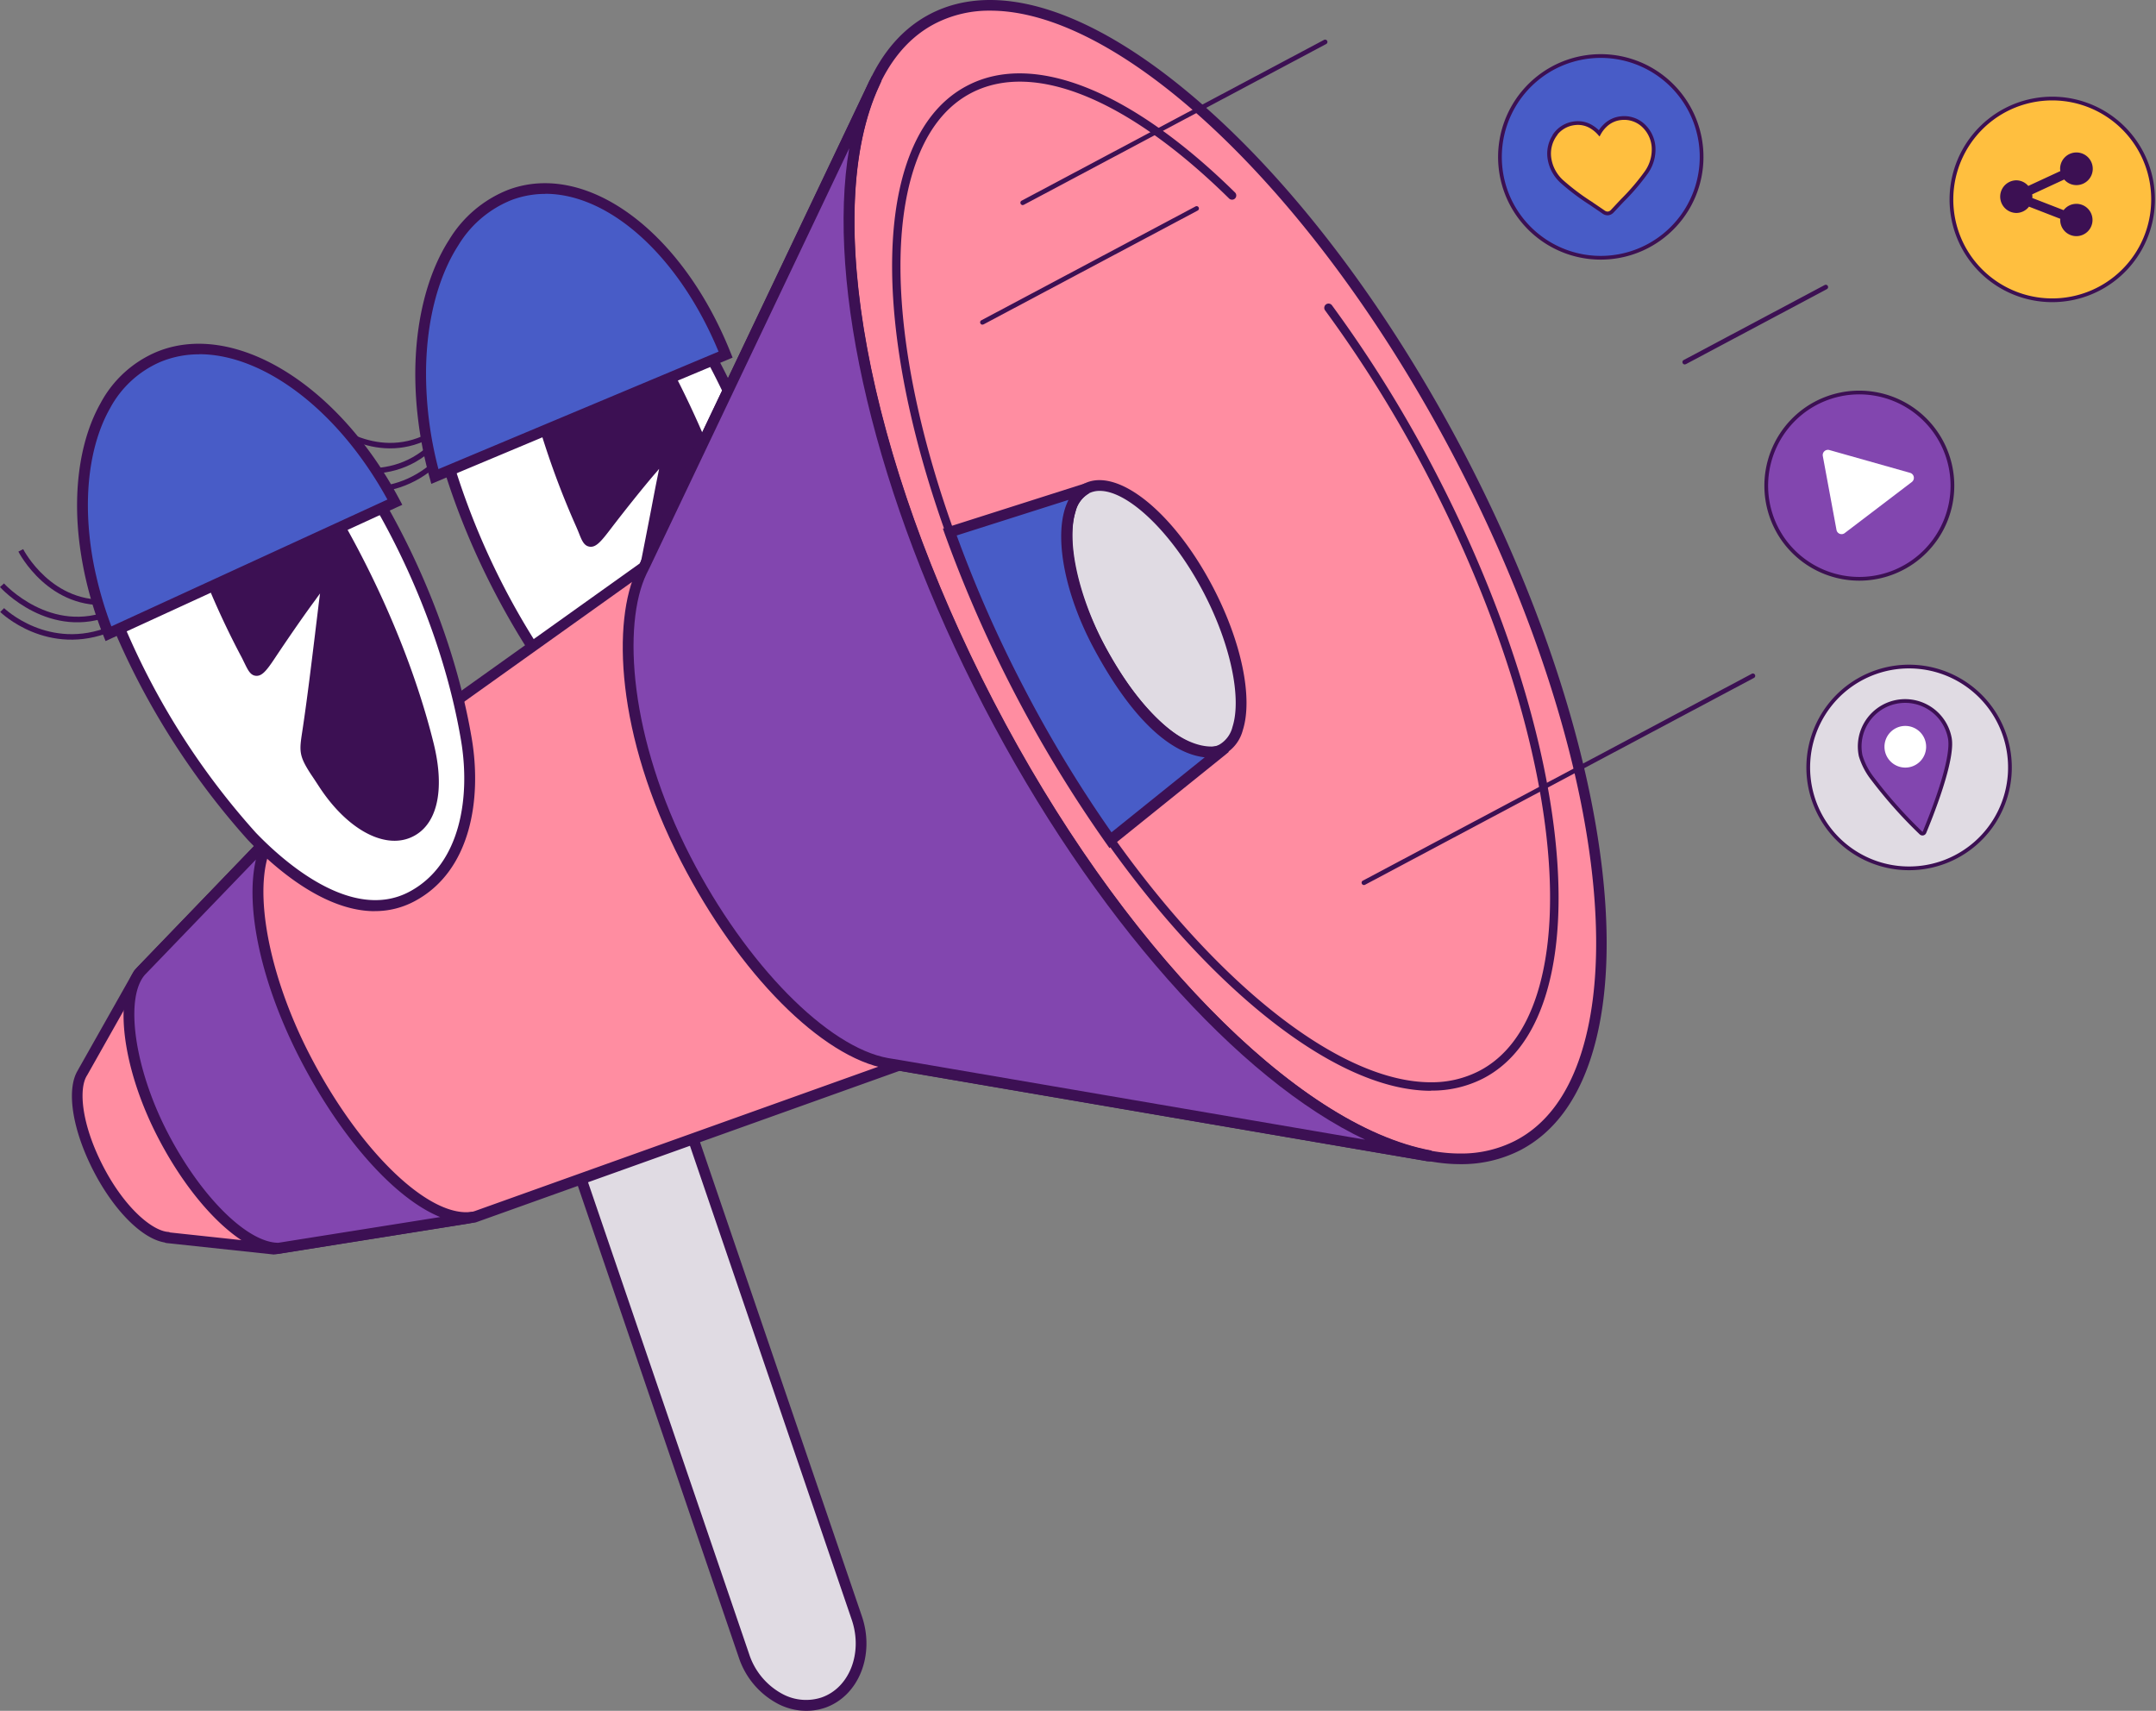
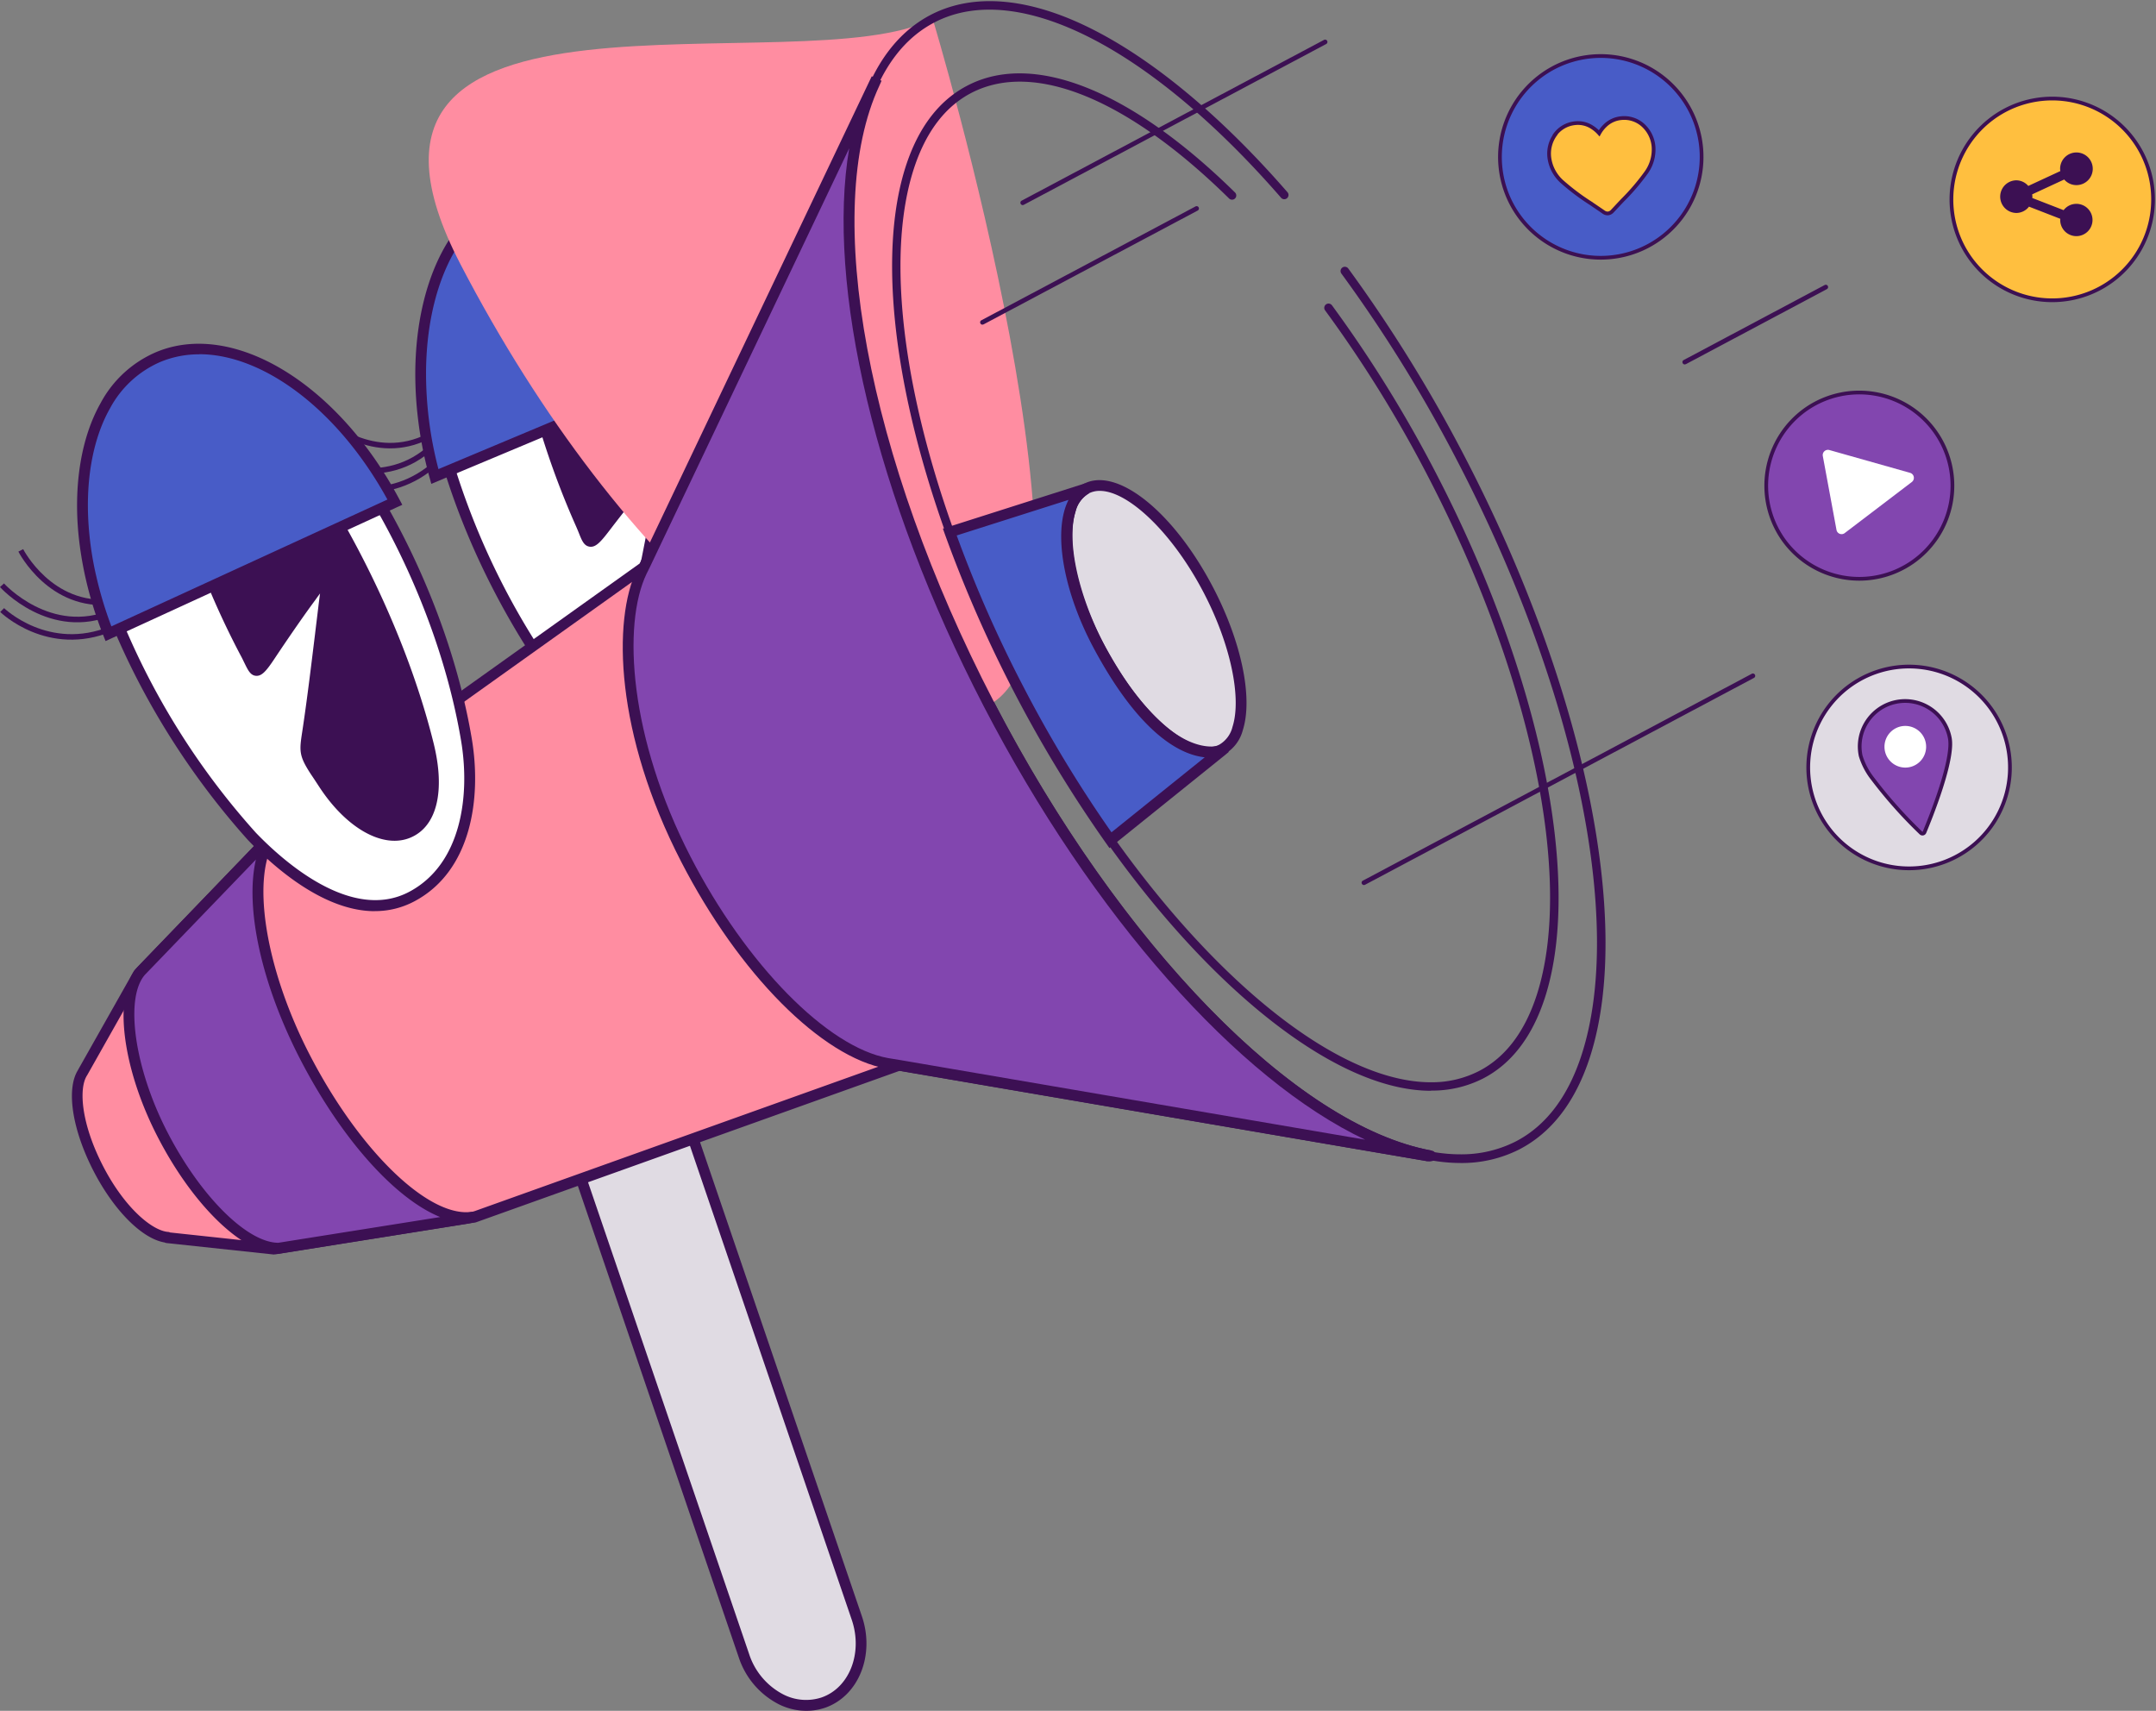
<svg xmlns="http://www.w3.org/2000/svg" width="433.322" height="343.851" viewBox="0 0 433.322 343.851">
  <rect x="0" y="0" width="433.322" height="343.851" fill="#808080" stroke="none" />
  <g id="Mesa-de-trabajo-4" transform="translate(-5911 13059)">
    <path id="Trazado_13103" data-name="Trazado 13103" d="M86.427,88.122C75.045,94,65.1,85.022,65,84.922l.729-.8s9.5,8.56,20.2,3.034Z" transform="translate(5911 -13059)" fill="#3c1053" />
    <path id="Trazado_13104" data-name="Trazado 13104" d="M87.415,89.91C77.35,99.646,64.2,92.967,64.062,92.9l.494-.964c.118.071,12.605,6.373,22.083-2.822l.047-.047.753.776-.047.047Z" transform="translate(5911 -13059)" fill="#3c1053" />
    <path id="Trazado_13105" data-name="Trazado 13105" d="M88.308,93.155C78.054,102.8,66.013,97.6,65.9,97.555l.447-.988s11.523,4.937,21.236-4.188l.753.8Z" transform="translate(5911 -13059)" fill="#3c1053" />
    <path id="Trazado_13106" data-name="Trazado 13106" d="M87.461,82.058s40.685-9.716,45.883-27.66c0,0,47.364,83.534,13.381,101.878,0,0-36.9.917-59.264-74.221Z" transform="translate(5911 -13059)" fill="#3c1053" />
    <path id="Trazado_13107" data-name="Trazado 13107" d="M159.824,125.564c1.129,11.359-1.623,25.587-13.076,30.69-11.876,5.315-24.364-6-31.255-14.228-12.441-15.9-22.436-35.488-27.28-55.6a69.953,69.953,0,0,0,19.92-5.642,163.434,163.434,0,0,0,8.654,24.435c1.646,3.739,1.34,5.291,4.845.753,3.245-4.21,6.655-8.513,9.1-11.359,3.88-4.515,3.81-5.2,2.422,1.9-1.576,8.137-3.081,16.3-4.845,24.388-.988,4.539-1.364,4.939.823,8.89.541.941,1.058,1.881,1.6,2.822,9.713,17.1,25.07,14.181,21.424-6.585-3.455-19.727-11.639-40.611-21.632-57.92-.306-.517-.635-1.105-.988-1.693a52.534,52.534,0,0,0,5.9-6.961c13.146,19.073,22.177,43.554,24.411,66.084Z" transform="translate(5911 -13059)" fill="#fff" />
    <path id="Trazado_13108" data-name="Trazado 13108" d="M140.282,158.745c-10.465,0-20.2-9.525-25.634-16.015-13.053-16.7-22.808-36.593-27.516-56.02l-.282-1.176,1.223-.141a69.264,69.264,0,0,0,19.59-5.55l1.176-.517.329,1.246a162.9,162.9,0,0,0,8.584,24.294c.235.564.447,1.082.635,1.529.165.4.353.87.494,1.176a18.375,18.375,0,0,0,1.859-2.187c3.481-4.515,6.8-8.678,9.148-11.406.47-.541.894-1.035,1.246-1.482,1.693-2,2.258-2.681,3.222-2.211,1.011.494.87,1.2.094,5.221l-.259,1.27c-.376,1.975-.753,3.951-1.152,5.95-1.152,6.068-2.352,12.323-3.692,18.461l-.235,1.082c-.776,3.434-.847,3.81.964,7.055.541.941,1.058,1.881,1.576,2.822,5.1,8.96,11.218,11.594,15,10.23,4.21-1.505,5.879-7.69,4.421-16.109-3.269-18.6-11.1-39.58-21.5-57.571-.306-.517-.635-1.082-.988-1.67l-.423-.729.611-.588a51.57,51.57,0,0,0,5.785-6.82l.894-1.27.87,1.27c13.17,19.12,22.365,44,24.576,66.578,1.176,11.876-1.811,26.481-13.711,31.8a16.625,16.625,0,0,1-6.891,1.482ZM89.531,87.37a148.379,148.379,0,0,0,26.81,54c4.986,5.95,17.92,19.284,29.961,13.922,10.838-4.848,13.546-18.465,12.438-29.612-2.14-21.73-10.842-45.647-23.353-64.3a56.194,56.194,0,0,1-4.515,5.268c.188.329.376.658.564.964,10.512,18.2,18.438,39.439,21.754,58.276,1.693,9.666-.47,16.6-5.809,18.508-5.6,2.023-12.676-2.493-17.638-11.194-.541-.941-1.058-1.881-1.6-2.822-2.14-3.833-2.023-4.774-1.176-8.584l.235-1.082c1.317-6.115,2.516-12.37,3.692-18.414.376-1.975.753-3.974,1.152-5.95l.259-1.27c.047-.282.118-.564.165-.847-.282.353-.611.729-.964,1.129-2.3,2.7-5.621,6.82-9.054,11.312-1.834,2.4-2.775,3.363-3.951,3.2-1.129-.165-1.552-1.223-2.14-2.7-.165-.423-.376-.917-.611-1.458a167.168,167.168,0,0,1-8.372-23.376A71.519,71.519,0,0,1,89.528,87.4Z" transform="translate(5911 -13059)" fill="#3c1053" />
    <path id="Trazado_13109" data-name="Trazado 13109" d="M87.416,95.764a79.873,79.873,0,0,1-2.3-11.618,72.175,72.175,0,0,1-.564-8.913c0-10.442,2.328-19.778,6.655-26.5a23.358,23.358,0,0,1,11.335-9.6c15.258-5.714,33.86,8.444,43.314,32.124L87.439,95.764Z" transform="translate(5911 -13059)" fill="#485cc7" />
    <path id="Trazado_13110" data-name="Trazado 13110" d="M86.686,97.251l-.329-1.2a78.7,78.7,0,0,1-2.328-11.759,75.937,75.937,0,0,1-.564-9.031c0-10.606,2.4-20.225,6.82-27.092a24.28,24.28,0,0,1,11.852-10.018c15.686-5.879,34.9,8.184,44.707,32.736l.4.988ZM109.594,38.97a19.3,19.3,0,0,0-6.7,1.2,22.1,22.1,0,0,0-10.8,9.171c-4.185,6.51-6.49,15.733-6.466,25.916a76.029,76.029,0,0,0,2.493,19.026l56.3-23.612c-8.019-19.355-22.012-31.72-34.827-31.72Z" transform="translate(5911 -13059)" fill="#3c1053" />
    <path id="Trazado_13111" data-name="Trazado 13111" d="M87.038,96.518l-.165-.588a80.178,80.178,0,0,1-2.328-11.688,74.764,74.764,0,0,1-.564-8.96c0-10.512,2.375-20.013,6.726-26.786A23.936,23.936,0,0,1,102.3,38.688c15.4-5.785,34.312,8.161,44,32.431l.188.494-59.5,24.952Zm4.61-47.459c-4.257,6.609-6.585,15.92-6.557,26.22a77.777,77.777,0,0,0,.541,8.843,80.194,80.194,0,0,0,2.14,10.936L145.131,71c-9.5-23.4-27.68-36.852-42.426-31.325a21.269,21.269,0,0,0-4.233,2.187,25.156,25.156,0,0,0-6.844,7.2Z" transform="translate(5911 -13059)" fill="#3c1053" />
    <path id="Trazado_13112" data-name="Trazado 13112" d="M165.422,342.2c-6.279,2.14-13.4-2.093-15.9-9.431L110.838,219.467l22.6-7.737L172.171,325.2c2.469,7.29-.541,14.887-6.773,17Z" transform="translate(5911 -13059)" fill="#e0dbe3" />
    <path id="Trazado_13113" data-name="Trazado 13113" d="M162.059,343.851a12.469,12.469,0,0,1-5.574-1.341,16.3,16.3,0,0,1-8-9.384l-39.011-114.32,24.67-8.44L173.23,324.849c2.657,7.831-.682,16.062-7.432,18.391a11.713,11.713,0,0,1-3.716.611Zm-49.834-123.7,38.334,112.273a14.009,14.009,0,0,0,6.891,8.137,10,10,0,0,0,7.643.611c5.621-1.928,8.372-8.937,6.091-15.639L132.8,213.094l-20.554,7.032Z" transform="translate(5911 -13059)" fill="#3c1053" />
    <path id="Trazado_13114" data-name="Trazado 13114" d="M129.441,113.944,56.325,166.13l-28.48,29.562L16.674,215.469l-.071.165c-2.187,3.41-.941,11.312,3.222,19.331,4.116,7.925,9.854,13.428,13.922,13.758l-.118.071,21.5,2.3,40.215-6.42,85.365-30.517L286.8,232.336h.753c-26.739-4.868-62.7-40.474-88.826-90.872-26.081-50.355-34.406-100.1-22.976-124.647L130.1,112.768l-.588,1.223Z" transform="translate(5911 -13059)" fill="#ff8da1" />
    <path id="Trazado_13115" data-name="Trazado 13115" d="M55.1,252.134h-.118l-21.5-2.3a1.12,1.12,0,0,1-.4-.118c-4.515-.753-10.136-6.373-14.228-14.252-4.327-8.349-5.6-16.509-3.2-20.366L15.7,215l11.2-19.83a1.8,1.8,0,0,1,.165-.212l28.48-29.56.141-.141,72.9-52.021L174.712,16.3a1.073,1.073,0,0,1,1.425-.522l.01.005a1.239,1.239,0,0,1,.588.611,1.168,1.168,0,0,1,0,.847c-11.665,25-2.446,74.692,22.953,123.679,25.422,49.058,60.816,85.369,88.05,90.331a1.077,1.077,0,0,1-.188,2.14h-.776a1.014,1.014,0,0,1-.141-.047L180.826,215.211,95.74,245.643a.71.71,0,0,1-.188.047l-40.218,6.42h-.165Zm-20.884-4.422,20.837,2.234,39.98-6.4,85.251-30.5a1.071,1.071,0,0,1,.541-.047l93.553,16.039c-25.446-11.994-54.8-44.918-76.691-87.156-21.754-41.955-31.7-84.569-27-112.179L130.4,114.39a1.224,1.224,0,0,1-.353.423L57.007,166.93,28.692,196.3,17.544,216.058s-.047.071-.071.118c-1.693,2.657-1.129,9.76,3.269,18.25,4.3,8.3,9.807,12.911,13.029,13.17a.953.953,0,0,1,.423.118Z" transform="translate(5911 -13059)" fill="#3c1053" />
-     <path id="Trazado_13116" data-name="Trazado 13116" d="M187.452,3.779c26.213-13.611,73.785,26.05,106.255,88.584s37.542,124.262,11.33,137.872-73.785-26.049-106.255-88.584S161.239,17.39,187.452,3.779" transform="translate(5911 -13059)" fill="#ff8da1" />
-     <path id="Trazado_13117" data-name="Trazado 13117" d="M293.522,233.978c-11.477,0-25.281-6.4-40.1-18.79-20.178-16.862-39.956-42.9-55.713-73.281-23.844-46.024-33.674-93.247-25.02-120.316,2.893-9.078,7.737-15.427,14.369-18.838,13.123-6.725,31.608-1.034,52.021,16.038,20.178,16.862,39.956,42.9,55.713,73.281,23.847,46.024,33.677,93.247,25.023,120.316-2.893,9.078-7.737,15.427-14.369,18.838a25.935,25.935,0,0,1-11.923,2.752ZM199.052,2.142a23.763,23.763,0,0,0-11.006,2.54c-6.115,3.128-10.583,9.031-13.311,17.568-8.49,26.551,1.293,73.116,24.9,118.669,27.939,53.9,67.166,90.919,93.835,90.919a23.763,23.763,0,0,0,11.006-2.54c6.115-3.128,10.583-9.031,13.311-17.568,8.49-26.551-1.293-73.116-24.9-118.669C264.948,39.159,225.7,2.142,199.052,2.142" transform="translate(5911 -13059)" fill="#3c1053" />
+     <path id="Trazado_13116" data-name="Trazado 13116" d="M187.452,3.779s37.542,124.262,11.33,137.872-73.785-26.049-106.255-88.584S161.239,17.39,187.452,3.779" transform="translate(5911 -13059)" fill="#ff8da1" />
    <path id="Trazado_13118" data-name="Trazado 13118" d="M293.527,233.742c-11.406,0-25.164-6.373-39.956-18.743-20.155-16.862-39.933-42.849-55.642-73.21C174.1,95.812,164.27,48.66,172.9,21.638c2.893-9.031,7.69-15.31,14.252-18.7,8.749-4.492,20.178-3.387,33,3.245,12.3,6.35,25.658,17.568,38.592,32.431a.851.851,0,0,1-1.252,1.153l-.041-.048C231.127,9.456,204.485-4.067,187.927,4.447,181.765,7.6,177.25,13.572,174.5,22.132c-8.49,26.6,1.27,73.257,24.905,118.834C227.366,194.939,266.711,232,293.474,232a24.06,24.06,0,0,0,11.077-2.54c6.162-3.151,10.677-9.125,13.4-17.685,8.49-26.6-1.27-73.257-24.9-118.834a287.832,287.832,0,0,0-23.47-37.981.859.859,0,0,1,1.388-1.011,291.482,291.482,0,0,1,23.612,38.216C318.4,138.144,328.23,185.3,319.6,212.318c-2.893,9.031-7.69,15.31-14.252,18.7a25.531,25.531,0,0,1-11.829,2.728Z" transform="translate(5911 -13059)" fill="#3c1053" />
    <path id="Trazado_13119" data-name="Trazado 13119" d="M218.336,98.216c6.075-3.154,17.094,6.025,24.611,20.5s8.687,28.772,2.612,31.927-17.093-6.026-24.611-20.5-8.687-28.772-2.612-31.926" transform="translate(5911 -13059)" fill="#e0dbe3" />
    <path id="Trazado_13120" data-name="Trazado 13120" d="M242.936,152.324c-6.773,0-16.18-8.654-22.953-21.754-5.621-10.842-7.925-22.036-5.856-28.5a7.811,7.811,0,0,1,3.74-4.847c6.726-3.457,18.156,5.785,26.057,21.048,5.621,10.842,7.925,22.036,5.856,28.5a7.808,7.808,0,0,1-3.739,4.845,6.64,6.64,0,0,1-3.1.729ZM221.042,98.657a4.817,4.817,0,0,0-2.187.494,5.689,5.689,0,0,0-2.657,3.575c-1.881,5.856.423,16.65,5.715,26.833,7.1,13.687,17.709,22.906,23.141,20.107a5.689,5.689,0,0,0,2.657-3.575c1.881-5.856-.423-16.65-5.715-26.833-6.232-12.041-15.192-20.6-20.954-20.6Z" transform="translate(5911 -13059)" fill="#3c1053" />
    <path id="Trazado_13121" data-name="Trazado 13121" d="M287.62,219.231c-10.018,0-22.059-5.6-35.018-16.415-17.638-14.745-34.947-37.51-48.7-64.062C183.037,98.516,174.453,57.219,182,33.564c2.54-7.925,6.75-13.452,12.535-16.415,13.264-6.82,32.83,1.035,53.667,21.519a.849.849,0,1,1-1.2,1.2c-20.272-19.943-39.11-27.68-51.691-21.236-5.362,2.752-9.289,7.949-11.688,15.427-7.432,23.235,1.129,64.015,21.777,103.877,24.458,47.176,58.817,79.583,82.17,79.583a20.782,20.782,0,0,0,9.642-2.234c5.362-2.752,9.289-7.949,11.688-15.427,7.432-23.235-1.129-64.015-21.777-103.877A252.719,252.719,0,0,0,266.336,62.4a.859.859,0,1,1,1.388-1.011,255.82,255.82,0,0,1,20.931,33.795c20.86,40.238,29.444,81.535,21.895,105.194-2.54,7.925-6.75,13.452-12.535,16.415a22.549,22.549,0,0,1-10.4,2.4Z" transform="translate(5911 -13059)" fill="#3c1053" />
    <path id="Trazado_13122" data-name="Trazado 13122" d="M129.58,113.662l46.1-96.892c-11.453,24.552-3.128,74.292,22.977,124.643,26.128,50.4,62.086,86.027,88.826,90.9h-.753l-105.9-18.183-2.446-.4c-12.3-2.164-28.762-18.2-40.521-41.015-12.064-23.423-14.2-46.776-8.866-57.877l.588-1.176Z" transform="translate(5911 -13059)" fill="#8246af" />
    <path id="Trazado_13123" data-name="Trazado 13123" d="M287.478,233.389l-.894-.047L178.216,214.787c-13.076-2.3-29.679-19.026-41.3-41.579-13.217-25.634-13.875-48.47-8.866-58.841l.588-1.176,46.568-97.856,1.975.894-.447,1.011c-11.665,25-2.446,74.692,22.953,123.679,25.422,49.058,60.816,85.369,88.05,90.331l-.235,2.14ZM170.714,29.728l-40.168,84.4-.588,1.176c-4.915,10.207-3.457,33.042,8.843,56.912,11.171,21.66,27.515,38.286,39.745,40.45l2.446.4,93.388,15.992c-25.446-11.994-54.8-44.918-76.691-87.156-21.754-41.955-31.7-84.569-27-112.179Z" transform="translate(5911 -13059)" fill="#3c1053" />
    <path id="Trazado_13124" data-name="Trazado 13124" d="M53.925,251.782h-.094L33.488,249.6a.63.63,0,0,1-.353-.118c-4.445-.706-10.042-6.3-14.111-14.134-4.3-8.278-5.574-16.368-3.2-20.131l.047-.118,11.2-19.826a.874.874,0,0,1,1.152-.329.853.853,0,0,1,.329,1.152L17.337,215.963a.332.332,0,0,1-.047.094c-2.023,3.151-.658,10.936,3.245,18.485,3.833,7.408,9.407,13,13.217,13.287a.71.71,0,0,1,.376.118L54,250.087a.849.849,0,0,1-.094,1.693Z" transform="translate(5911 -13059)" fill="#3c1053" />
    <path id="Trazado_13125" data-name="Trazado 13125" d="M93.835,244.867l1.693-.329c-9.266,1.928-23.847-12.017-34.147-31.913C50.869,192.352,48.87,172.1,56.321,166.13l-.941.988-27,28.033c-4.445,4.962-2.8,19.237,4.351,33.019,6.9,13.31,16.633,22.764,23.265,22.717l37.84-6.02Z" transform="translate(5911 -13059)" fill="#8246af" />
    <path id="Trazado_13126" data-name="Trazado 13126" d="M55.972,251.969c-7.126,0-17.074-9.572-24.2-23.306-7.29-14.04-9.078-28.762-4.21-34.242L53.972,167a9.626,9.626,0,0,1,1.67-1.717l1.458,1.6-1.482,1.529c-5.291,7.1-2.563,25.846,6.7,43.719,10.14,19.562,24.276,33.017,32.858,31.371h.118l.423,2.093a.309.309,0,0,0-.141.024l-1.623.329-38,6.044h-.047Zm-4.539-79.207L29.162,195.879c-4.163,4.656-2.14,18.908,4.539,31.772,6.632,12.817,15.968,22.083,22.224,22.13l32.548-5.174c-8.936-3.621-19.679-15.427-28.032-31.514-8.02-15.473-11.218-30.83-9.008-40.331" transform="translate(5911 -13059)" fill="#3c1053" />
    <path id="Trazado_13127" data-name="Trazado 13127" d="M218.36,98.188c-6.091,3.128-5.2,17.544,2.587,31.89,13.029,24.058,23.376,21.213,24.6,20.766,0,0,.023,0,0,.047l-22.365,17.991a255.191,255.191,0,0,1-18.554-30.526,254.875,254.875,0,0,1-13.76-31.419Z" transform="translate(5911 -13059)" fill="#485cc7" />
    <path id="Trazado_13128" data-name="Trazado 13128" d="M222.969,170.433l-.658-.941a263.068,263.068,0,0,1-32.426-62.18l-.376-1.058,28.55-9.1.823,2a5.884,5.884,0,0,0-2.752,3.763c-1.881,6.068.447,16.768,5.785,26.622,12.817,23.706,22.859,20.413,23.259,20.272l.87-.306.917,1.623-.729.611L223,170.439Zm-30.69-62.815a255.384,255.384,0,0,0,13.311,30.22,257.454,257.454,0,0,0,17.8,29.444l18.743-15.075c-4.633-.494-12.77-4.28-22.154-21.636-5.691-10.512-8.019-21.613-5.95-28.292a11.674,11.674,0,0,1,.729-1.811Z" transform="translate(5911 -13059)" fill="#3c1053" />
    <path id="Trazado_13129" data-name="Trazado 13129" d="M338.628,73.258A.5.5,0,0,1,338.2,73a.462.462,0,0,1,.179-.63l.009-.005,28.339-15.076a.468.468,0,1,1,.447.823L338.84,73.188a.99.99,0,0,1-.235.047Z" transform="translate(5911 -13059)" fill="#3c1053" />
    <path id="Trazado_13130" data-name="Trazado 13130" d="M205.566,41.228a.5.5,0,0,1-.423-.259.462.462,0,0,1,.179-.63l.009-.005c35.911-19.1,60.77-32.313,60.77-32.313a.468.468,0,0,1,.447.823l-60.77,32.313a.385.385,0,0,1-.235.047Z" transform="translate(5911 -13059)" fill="#3c1053" />
    <path id="Trazado_13131" data-name="Trazado 13131" d="M197.476,65.262a.5.5,0,0,1-.425-.258.462.462,0,0,1,.179-.63l.009,0,43.037-22.883a.468.468,0,0,1,.447.823L197.688,65.192a.989.989,0,0,1-.235.047Z" transform="translate(5911 -13059)" fill="#3c1053" />
    <path id="Trazado_13132" data-name="Trazado 13132" d="M274.143,177.888a.5.5,0,0,1-.423-.259.462.462,0,0,1,.179-.63l.009,0c45.036-23.941,78.172-41.579,78.172-41.579a.468.468,0,0,1,.447.823l-78.172,41.579a.385.385,0,0,1-.235.047Z" transform="translate(5911 -13059)" fill="#3c1053" />
    <path id="Trazado_13133" data-name="Trazado 13133" d="M312.377,13.545a20.272,20.272,0,1,1-8.6,27.417,20.32,20.32,0,0,1,8.6-27.417" transform="translate(5911 -13059)" fill="#485cc7" />
    <path id="Trazado_13134" data-name="Trazado 13134" d="M312.377,13.545a20.272,20.272,0,1,1-8.6,27.417A20.32,20.32,0,0,1,312.377,13.545Z" transform="translate(5911 -13059)" fill="none" stroke="#3c1053" stroke-width="0.75" />
    <path id="Trazado_13135" data-name="Trazado 13135" d="M312.547,27.047a5.649,5.649,0,0,1,3.974-2.281,5.178,5.178,0,0,1,3.41.776,6.729,6.729,0,0,1,1.482,1.246,6.43,6.43,0,0,1,1.176-1.529,5.3,5.3,0,0,1,3.175-1.505,5.642,5.642,0,0,1,4.4,1.364,6.556,6.556,0,0,1,2.164,4.28,7.953,7.953,0,0,1-1.505,5.338,44.923,44.923,0,0,1-4.656,5.456c-.659.682-1.388,1.482-2.164,2.3a1.378,1.378,0,0,1-.776.4,1.348,1.348,0,0,1-.847-.212c-.941-.658-1.834-1.246-2.61-1.787a45.843,45.843,0,0,1-5.738-4.3,7.832,7.832,0,0,1-2.634-4.868,6.494,6.494,0,0,1,1.176-4.656Z" transform="translate(5911 -13059)" fill="#ffbf3f" />
    <path id="Trazado_13136" data-name="Trazado 13136" d="M312.547,27.047a5.649,5.649,0,0,1,3.974-2.281,5.178,5.178,0,0,1,3.41.776,6.729,6.729,0,0,1,1.482,1.246,6.43,6.43,0,0,1,1.176-1.529,5.3,5.3,0,0,1,3.175-1.505,5.642,5.642,0,0,1,4.4,1.364,6.556,6.556,0,0,1,2.164,4.28,7.953,7.953,0,0,1-1.505,5.338,44.923,44.923,0,0,1-4.656,5.456c-.659.682-1.388,1.482-2.164,2.3a1.378,1.378,0,0,1-.776.4,1.348,1.348,0,0,1-.847-.212c-.941-.658-1.834-1.246-2.61-1.787a45.843,45.843,0,0,1-5.738-4.3,7.832,7.832,0,0,1-2.634-4.868,6.494,6.494,0,0,1,1.176-4.656Z" transform="translate(5911 -13059)" fill="none" stroke="#3c1053" stroke-width="0.75" />
    <path id="Trazado_13137" data-name="Trazado 13137" d="M403.116,22.091a20.272,20.272,0,1,1-8.6,27.417,20.32,20.32,0,0,1,8.6-27.417" transform="translate(5911 -13059)" fill="#ffbf3f" />
    <path id="Trazado_13138" data-name="Trazado 13138" d="M403.116,22.091a20.272,20.272,0,1,1-8.6,27.417A20.32,20.32,0,0,1,403.116,22.091Z" transform="translate(5911 -13059)" fill="none" stroke="#3c1053" stroke-width="0.75" />
    <path id="Trazado_13139" data-name="Trazado 13139" d="M417.318,40.969a3.221,3.221,0,0,0-2.563,1.27l-6.3-2.446a2.482,2.482,0,0,0,.023-.259,3.211,3.211,0,0,0-.047-.47l6.444-2.987a3.205,3.205,0,0,0,2.42,1.128,3.281,3.281,0,1,0-3.245-3.317v.025a3.215,3.215,0,0,0,.047.47l-6.444,2.987a3.207,3.207,0,0,0-2.422-1.129,3.281,3.281,0,0,0,0,6.561,3.218,3.218,0,0,0,2.563-1.27l6.3,2.446a2.49,2.49,0,0,0-.023.259,3.246,3.246,0,1,0,3.245-3.269Z" transform="translate(5911 -13059)" fill="#3c1053" />
    <path id="Trazado_13140" data-name="Trazado 13140" d="M363.108,82.164a18.72,18.72,0,1,1-4.8,26.121,18.779,18.779,0,0,1,4.8-26.121" transform="translate(5911 -13059)" fill="#8246af" />
    <path id="Trazado_13141" data-name="Trazado 13141" d="M363.108,82.164a18.72,18.72,0,1,1-4.8,26.121A18.779,18.779,0,0,1,363.108,82.164Z" transform="translate(5911 -13059)" fill="none" stroke="#3c1053" stroke-width="0.75" />
    <path id="Trazado_13142" data-name="Trazado 13142" d="M369.108,106.513l-2.752-14.864a1.051,1.051,0,0,1,1.317-1.2L383.9,95.035a1.047,1.047,0,0,1,.353,1.834l-13.5,10.277a1.038,1.038,0,0,1-1.646-.635Z" transform="translate(5911 -13059)" fill="#fff" />
    <path id="Trazado_13143" data-name="Trazado 13143" d="M18.6,110.182s39.933-12.441,43.91-30.714c0,0,52.938,80.124,20.272,100.726,0,0-36.758,3.434-64.179-70.012Z" transform="translate(5911 -13059)" fill="#3c1053" />
    <path id="Trazado_13144" data-name="Trazado 13144" d="M93.765,148.68c1.881,11.241.118,25.634-10.959,31.513-11.5,6.091-24.717-4.327-32.148-12.088-13.5-15.028-24.787-33.889-31-53.6A69.524,69.524,0,0,0,39.13,107.52a162.393,162.393,0,0,0,10.3,23.8c1.9,3.622,1.717,5.174,4.868.423,2.94-4.421,6.068-8.937,8.3-11.947,3.575-4.774,3.457-5.433,2.563,1.74-1.011,8.231-1.952,16.462-3.175,24.646-.682,4.586-1.035,5.033,1.435,8.819.588.917,1.176,1.811,1.787,2.7,10.865,16.392,25.987,12.441,20.931-8.019-4.8-19.449-14.369-39.745-25.516-56.3-.329-.517-.706-1.058-1.1-1.623a51.426,51.426,0,0,0,5.414-7.352c14.416,18.132,25.089,41.955,28.833,64.273" transform="translate(5911 -13059)" fill="#fff" />
    <path id="Trazado_13145" data-name="Trazado 13145" d="M75.327,183.133c-10.018,0-19.849-8.4-25.469-14.275C35.7,153.1,24.6,133.912,18.6,114.839l-.376-1.176,1.2-.235A68.647,68.647,0,0,0,38.6,106.56l1.129-.588.4,1.223a162.576,162.576,0,0,0,10.23,23.635c.282.541.517,1.035.729,1.482.188.4.4.847.564,1.129a17.8,17.8,0,0,0,1.693-2.3c3.172-4.755,6.205-9.129,8.345-12,.447-.588.823-1.1,1.152-1.552,1.552-2.117,2.07-2.822,3.081-2.422,1.058.423.964,1.152.447,5.2l-.165,1.293c-.259,2-.494,4.021-.729,6.02-.753,6.115-1.505,12.441-2.422,18.649l-.165,1.1c-.541,3.481-.588,3.857,1.435,6.961.588.917,1.176,1.811,1.764,2.7,5.691,8.607,11.97,10.818,15.663,9.2,4.092-1.787,5.362-8.066,3.316-16.368-4.515-18.32-13.758-38.733-25.375-55.972-.329-.494-.706-1.058-1.082-1.6l-.47-.706.56-.638a49.307,49.307,0,0,0,5.291-7.2l.8-1.317.964,1.223c14.44,18.179,25.3,42.379,29.068,64.767,1.975,11.782,0,26.551-11.524,32.666a16.8,16.8,0,0,1-7.972,1.975Zm-54.3-67.8a148.774,148.774,0,0,0,30.408,52.044c5.386,5.6,19.19,18.038,30.831,11.853,10.489-5.574,12.253-19.355,10.4-30.385-3.622-21.542-13.922-44.8-27.68-62.557a52.41,52.41,0,0,1-4.139,5.55c.212.329.423.635.635.941,11.735,17.45,21.1,38.1,25.681,56.654,2.352,9.548.658,16.58-4.539,18.861-5.433,2.4-12.817-1.623-18.344-9.971-.588-.894-1.176-1.811-1.787-2.7-2.4-3.692-2.352-4.633-1.764-8.466l.165-1.1c.917-6.185,1.67-12.488,2.422-18.6.235-2,.494-4.021.729-6.044l.165-1.293c.047-.306.071-.588.118-.847-.259.353-.564.753-.87,1.2-2.117,2.846-5.127,7.173-8.278,11.9-1.67,2.516-2.563,3.528-3.716,3.457-1.129-.071-1.623-1.129-2.328-2.563-.212-.423-.423-.894-.706-1.411a166.93,166.93,0,0,1-9.948-22.765,71.756,71.756,0,0,1-17.45,6.256Z" transform="translate(5911 -13059)" fill="#3c1053" />
    <path id="Trazado_13146" data-name="Trazado 13146" d="M22.577,121.494C9.854,122.93,3.763,110.981,3.692,110.864l.964-.494s5.832,11.382,17.779,10.042l.118,1.082Z" transform="translate(5911 -13059)" fill="#3c1053" />
    <path id="Trazado_13147" data-name="Trazado 13147" d="M22.883,123.517C10.02,129.043.094,118.108,0,117.991l.8-.729s9.5,10.442,21.636,5.244h.071l.423.964h-.071Z" transform="translate(5911 -13059)" fill="#3c1053" />
    <path id="Trazado_13148" data-name="Trazado 13148" d="M22.553,126.879C9.547,132.243.141,123.093.047,123l.776-.776s9.007,8.725,21.33,3.645l.423,1.011Z" transform="translate(5911 -13059)" fill="#3c1053" />
    <path id="Trazado_13149" data-name="Trazado 13149" d="M21.8,127.372A77.228,77.228,0,0,1,18.32,116.2a71.761,71.761,0,0,1-1.435-8.631c-1.011-10.136.47-19.308,4.28-26.034a22,22,0,0,1,10.7-9.83c15.1-6.256,35.535,6.655,47.505,29.209Z" transform="translate(5911 -13059)" fill="#485cc7" />
    <path id="Trazado_13150" data-name="Trazado 13150" d="M21.213,128.831l-.423-1.058a78.24,78.24,0,0,1-3.528-11.312,72.937,72.937,0,0,1-1.458-8.749c-1.035-10.3.517-19.778,4.4-26.669a22.847,22.847,0,0,1,11.241-10.3c15.475-6.42,36.5,6.35,48.869,29.7l.541,1.011-59.664,27.4ZM40.05,71.213a20.189,20.189,0,0,0-7.761,1.505,20.887,20.887,0,0,0-10.183,9.36c-3.669,6.491-5.127,15.522-4.139,25.375a65.2,65.2,0,0,0,1.411,8.49,77.359,77.359,0,0,0,3.01,9.948L77.866,100.4C68.013,82.431,52.985,71.189,40.024,71.189Z" transform="translate(5911 -13059)" fill="#3c1053" />
    <path id="Trazado_13151" data-name="Trazado 13151" d="M370.318,139a20.278,20.278,0,1,1-1.814,28.686A20.324,20.324,0,0,1,370.318,139" transform="translate(5911 -13059)" fill="#e0dbe3" />
    <path id="Trazado_13152" data-name="Trazado 13152" d="M370.318,139a20.278,20.278,0,1,1-1.814,28.686A20.324,20.324,0,0,1,370.318,139Z" transform="translate(5911 -13059)" fill="none" stroke="#3c1053" stroke-miterlimit="4.001" stroke-width="0.75" />
    <path id="Trazado_13153" data-name="Trazado 13153" d="M391.868,148.279c.894,4.351-3.927,16.227-5.08,19a.438.438,0,0,1-.576.228.456.456,0,0,1-.13-.087,92.543,92.543,0,0,1-9.713-10.912,13.948,13.948,0,0,1-2.4-4.586,9.134,9.134,0,1,1,17.9-3.645Z" transform="translate(5911 -13059)" fill="#8246af" />
    <path id="Trazado_13154" data-name="Trazado 13154" d="M391.868,148.279c.894,4.351-3.927,16.227-5.08,19a.438.438,0,0,1-.576.228.456.456,0,0,1-.13-.087,92.543,92.543,0,0,1-9.713-10.912,13.948,13.948,0,0,1-2.4-4.586,9.134,9.134,0,1,1,17.9-3.645Z" transform="translate(5911 -13059)" fill="none" stroke="#3c1053" stroke-width="0.75" />
    <path id="Trazado_13155" data-name="Trazado 13155" d="M382.936,145.9a4.186,4.186,0,1,1-4.186,4.186,4.186,4.186,0,0,1,4.186-4.186" transform="translate(5911 -13059)" fill="#fff" />
    <rect id="Rectángulo_6730" data-name="Rectángulo 6730" width="433.268" height="343.851" transform="translate(5911 -13059)" fill="none" />
  </g>
</svg>